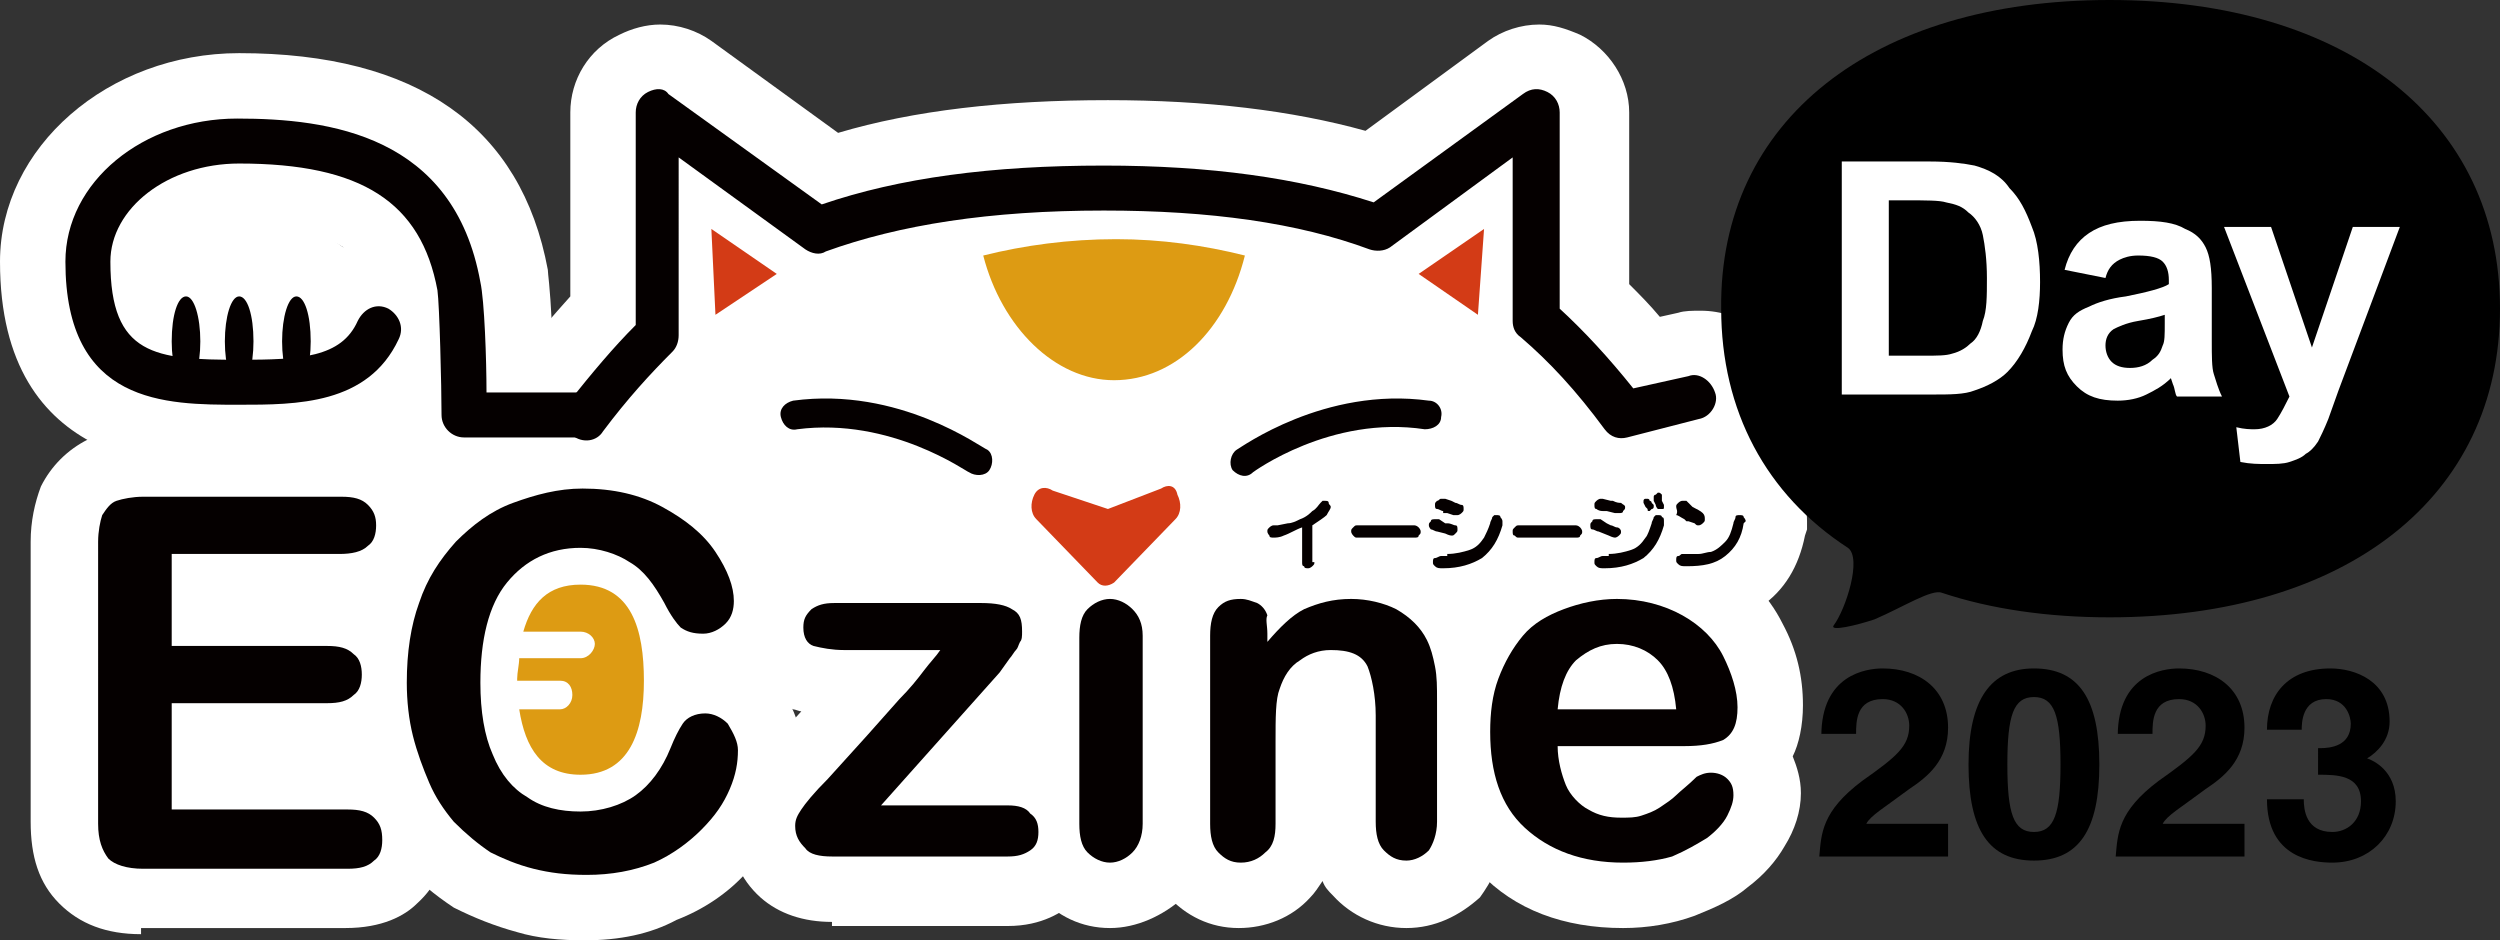
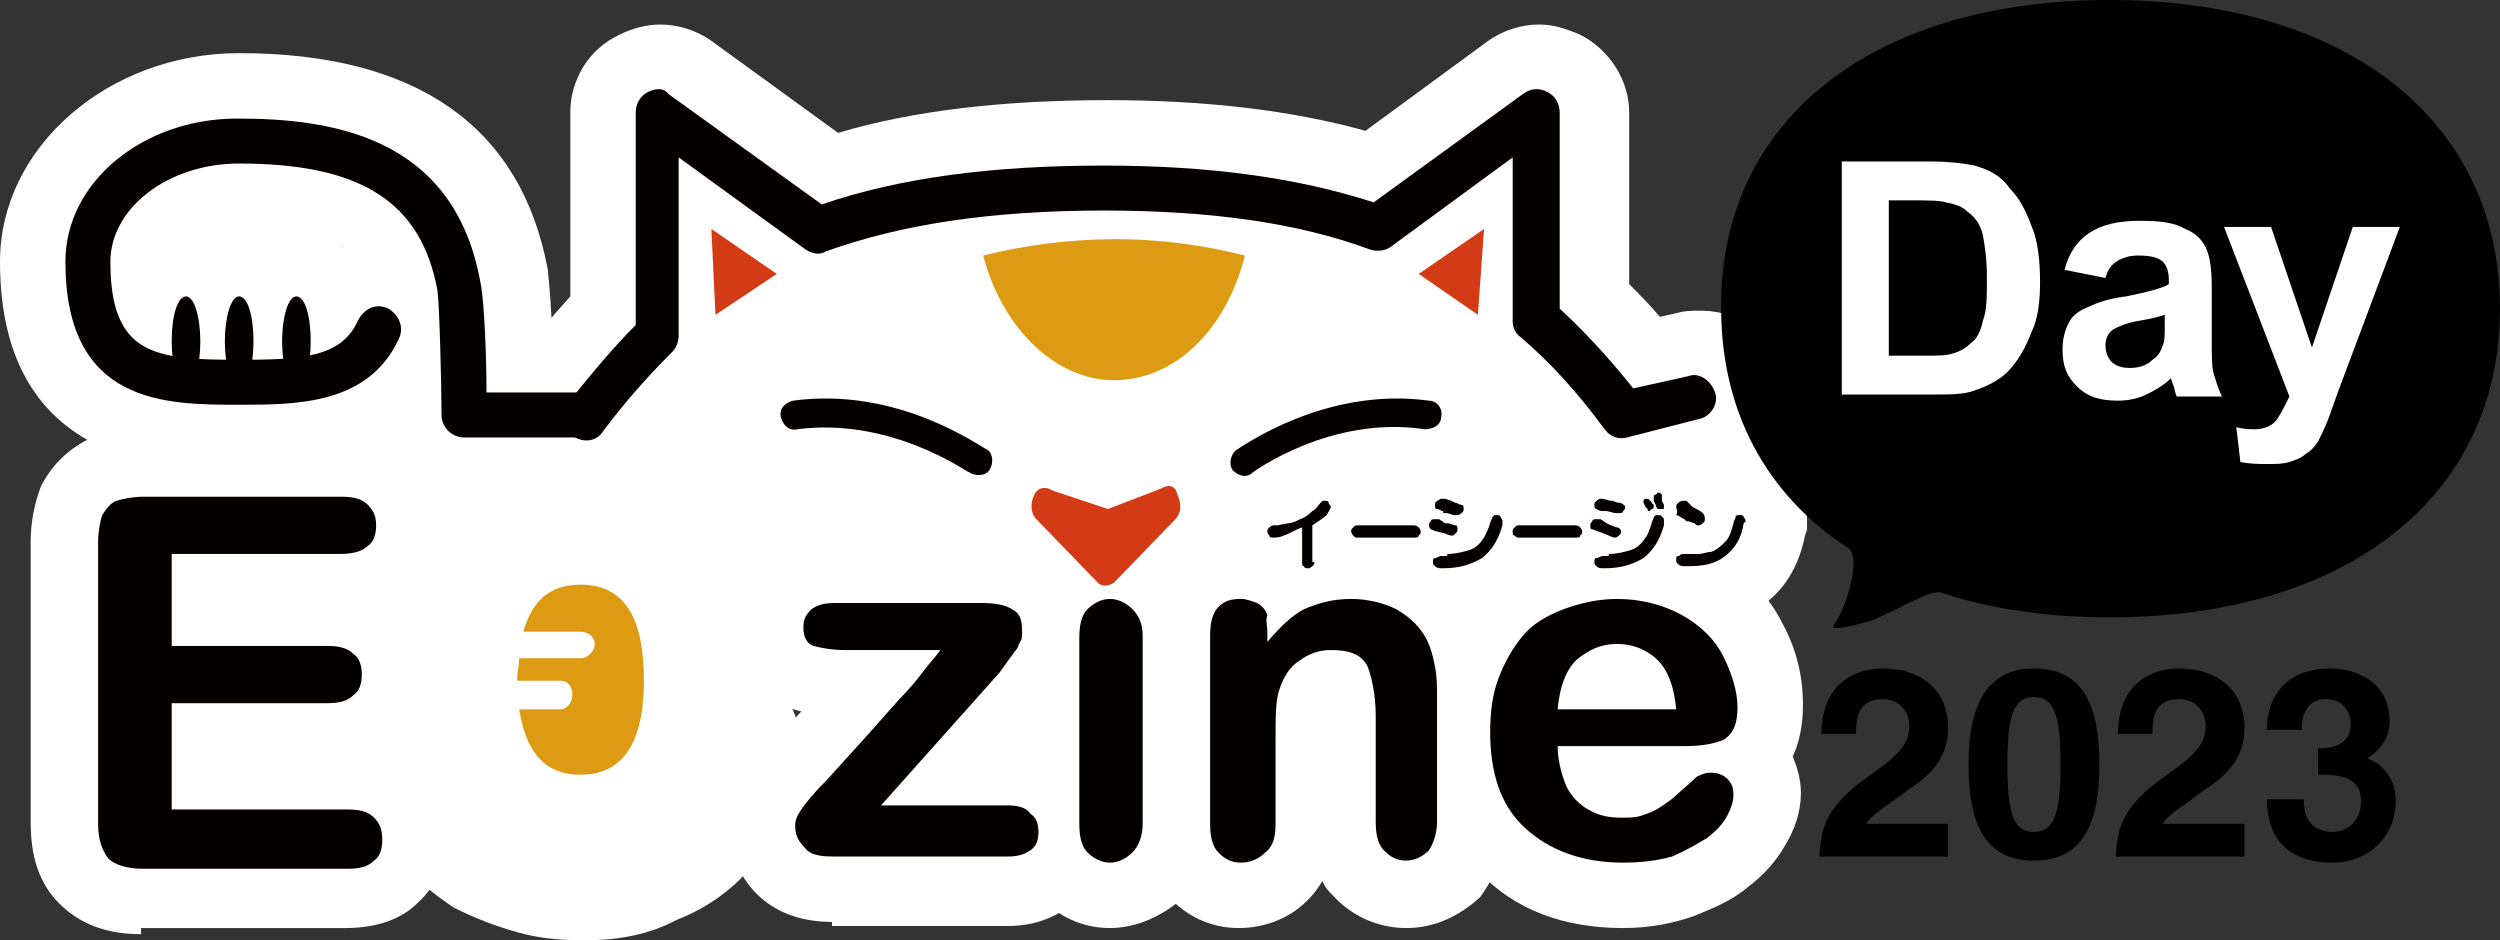
<svg xmlns="http://www.w3.org/2000/svg" version="1.1" id="レイヤー_1" x="0px" y="0px" width="122.3px" height="46px" viewBox="0 0 122.3 46" style="enable-background:new 0 0 122.3 46;" xml:space="preserve">
  <rect x="0" y="0" width="122.3" height="46" fill="#333333" stroke="none" />
  <style type="text/css">
	.st0{fill:#FFFFFF;}
	.st1{fill-rule:evenodd;clip-rule:evenodd;fill:#FFFFFF;}
	.st2{fill:#D33B16;}
	.st3{fill-rule:evenodd;clip-rule:evenodd;fill:#050000;}
	.st4{fill:#DD9B13;}
	.st5{fill:#050000;}
</style>
  <g>
    <path class="st0" d="M54.1,31.8c-1,0-2-0.4-2.7-1.2l-3-3.1c-1.3-1.3-1.5-3.4-0.6-5c0.7-1.2,1.9-1.9,3.2-1.9c0.6,0,1.1,0.1,1.7,0.4   l1.4,0.5l1.3-0.5c0.5-0.3,1.1-0.4,1.8-0.4c1.4,0,2.6,0.8,3.3,2c0.9,1.6,0.6,3.7-0.7,5l-3,3.1C56.1,31.4,55.1,31.8,54.1,31.8z" />
-     <path class="st0" d="M56.8,23.9l-2.6,1L51.5,24c-0.3-0.2-0.7-0.2-0.9,0.2c-0.2,0.4-0.2,0.9,0.1,1.2l3,3.1c0.2,0.2,0.5,0.2,0.8,0   l3-3.1c0.3-0.3,0.3-0.8,0.1-1.2C57.5,23.7,57.1,23.7,56.8,23.9z" />
+     <path class="st0" d="M56.8,23.9l-2.6,1L51.5,24c-0.3-0.2-0.7-0.2-0.9,0.2l3,3.1c0.2,0.2,0.5,0.2,0.8,0   l3-3.1c0.3-0.3,0.3-0.8,0.1-1.2C57.5,23.7,57.1,23.7,56.8,23.9z" />
    <g>
      <path class="st0" d="M64,31c-0.8,0-1.6-0.3-2.2-0.8c-0.3-0.3-0.6-0.6-0.8-1c-0.3-0.1-0.6-0.3-0.9-0.6c-0.8-0.7-1.2-1.6-1.2-2.6    c0-0.9,0.3-1.7,0.9-2.3c0.5-0.5,1-0.8,1.6-1l0.4-0.1l0.3-0.1l0.1-0.1c0,0,0,0,0,0l0.2-0.2c0.3-0.3,0.7-0.6,1.1-0.8    c0.4-0.2,0.9-0.3,1.4-0.3c0.9,0,1.8,0.4,2.5,1c0.6,0.7,1,1.5,1,2.4c0,0.6-0.2,1.5-0.9,2.3v0.6c0,1-0.4,2-1.2,2.6    C65.7,30.7,64.9,31,64,31z" />
      <path class="st1" d="M64.3,27.5c0,0.1,0,0.1-0.1,0.2c0,0-0.1,0.1-0.2,0.1s-0.2,0-0.2-0.1c-0.1,0-0.1-0.1-0.1-0.2v-1.7    c-0.3,0.1-0.6,0.3-0.9,0.4c-0.2,0.1-0.4,0.1-0.5,0.1c-0.1,0-0.2,0-0.2-0.1c0,0-0.1-0.1-0.1-0.2c0-0.1,0-0.1,0.1-0.2    c0,0,0.1-0.1,0.2-0.1l0.1,0l0.1,0l0.5-0.1c0.2,0,0.4-0.1,0.6-0.2c0.3-0.1,0.5-0.3,0.6-0.4c0.2-0.1,0.3-0.3,0.4-0.4l0,0l0,0    c0,0,0.1-0.1,0.1-0.1c0,0,0.1,0,0.1,0c0.1,0,0.2,0,0.2,0.1c0,0.1,0.1,0.1,0.1,0.2c0,0.1-0.1,0.2-0.2,0.4c-0.1,0.1-0.4,0.3-0.7,0.5    V27.5z" />
      <path class="st0" d="M66.4,29.5c-1,0-1.9-0.4-2.5-1.1c-0.6-0.6-0.9-1.5-0.9-2.3c0-0.9,0.3-1.7,0.9-2.4c0.6-0.7,1.6-1.1,2.5-1.1    h2.8c1,0,1.9,0.4,2.5,1.1c0.6,0.6,0.9,1.5,0.9,2.3c0,0.9-0.3,1.7-0.9,2.3c-0.6,0.7-1.6,1.1-2.5,1.1H66.4z" />
      <path class="st1" d="M66.4,26.3c-0.1,0-0.1,0-0.2-0.1c0,0-0.1-0.1-0.1-0.2c0-0.1,0-0.1,0.1-0.2c0.1-0.1,0.1-0.1,0.2-0.1h2.8    c0,0,0.1,0,0.2,0.1c0,0,0.1,0.1,0.1,0.2c0,0.1,0,0.1-0.1,0.2c0,0.1-0.1,0.1-0.2,0.1H66.4z" />
      <path class="st0" d="M70.6,30.9c-0.7,0-1.3-0.1-1.9-0.4c-1.2-0.6-1.9-1.8-1.9-3.1c0-0.2,0-0.4,0.1-0.6c-0.1-0.3-0.2-0.7-0.2-1    c0-0.5,0.1-0.9,0.3-1.4c0.1-0.8,0.4-1.6,1.1-2.2c0.6-0.6,1.5-1,2.4-1c0.4,0,0.7,0.1,1,0.1l0.4,0.1l0.3,0.1l0,0    c0.3,0.1,0.6,0.2,0.8,0.3l0.2,0.1h0c0.9,0,1.8,0.3,2.4,1c0.7,0.7,1.1,1.6,1.1,2.5c0,0.1,0,0.3,0,0.4l0,0.2c0,0.1,0,0.3-0.1,0.4    c-0.5,1.8-1.5,2.9-2.3,3.4C73.3,30.5,72.1,30.9,70.6,30.9z" />
      <path class="st1" d="M71,24.5L71,24.5l0.2,0.1c0.1,0,0.2,0.1,0.3,0.1c0.1,0,0.1,0.1,0.1,0.2c0,0.1,0,0.1-0.1,0.2    c0,0-0.1,0.1-0.2,0.1c0,0-0.1,0-0.2,0l-0.3-0.1l-0.2,0L70.6,25c-0.1,0-0.2-0.1-0.3-0.1c-0.1,0-0.1-0.1-0.1-0.2    c0-0.1,0-0.1,0.1-0.2c0.1,0,0.1-0.1,0.2-0.1c0,0,0.1,0,0.2,0L71,24.5z M70.8,27.1c0.4,0,0.8-0.1,1.1-0.2c0.3-0.1,0.5-0.3,0.7-0.6    c0.1-0.2,0.2-0.4,0.3-0.7c0-0.1,0.1-0.2,0.1-0.3c0,0,0.1-0.1,0.1-0.1c0,0,0.1,0,0.1,0c0.1,0,0.2,0,0.2,0.1c0,0,0.1,0.1,0.1,0.2    l0,0.2c-0.2,0.7-0.5,1.2-1,1.6c-0.5,0.3-1.1,0.5-1.9,0.5c-0.2,0-0.3,0-0.4-0.1c-0.1-0.1-0.1-0.1-0.1-0.2c0-0.1,0-0.2,0.1-0.2    c0.1,0,0.2-0.1,0.3-0.1H70.8z M70.7,25.6L70.7,25.6l0.1,0c0.2,0,0.3,0.1,0.4,0.1c0.1,0,0.1,0.1,0.1,0.2c0,0.1,0,0.1-0.1,0.2    c-0.1,0.1-0.1,0.1-0.2,0.1c0,0-0.1,0-0.3-0.1L70.3,26c-0.1,0-0.2-0.1-0.3-0.1c0,0-0.1-0.1-0.1-0.2c0-0.1,0-0.1,0.1-0.2    c0-0.1,0.1-0.1,0.2-0.1c0,0,0.1,0,0.2,0L70.7,25.6z" />
      <path class="st0" d="M74.3,29.5c-1,0-1.9-0.4-2.5-1.1c-0.6-0.6-0.9-1.5-0.9-2.3c0-0.9,0.3-1.7,0.9-2.3c0.7-0.7,1.6-1.1,2.5-1.1    h2.8c1,0,1.9,0.4,2.5,1.1c0.6,0.6,0.9,1.5,0.9,2.3c0,0.9-0.3,1.7-0.9,2.3c-0.6,0.7-1.5,1.1-2.5,1.1H74.3z" />
      <path class="st1" d="M74.3,26.3c-0.1,0-0.1,0-0.2-0.1c-0.1,0-0.1-0.1-0.1-0.2c0-0.1,0-0.1,0.1-0.2c0.1-0.1,0.1-0.1,0.2-0.1h2.8    c0,0,0.1,0,0.2,0.1c0,0,0.1,0.1,0.1,0.2c0,0.1,0,0.1-0.1,0.2c0,0.1-0.1,0.1-0.2,0.1H74.3z" />
      <path class="st0" d="M78.5,30.9c-0.7,0-1.3-0.1-1.9-0.4c-1.2-0.6-1.8-1.8-1.8-3.1c0-0.2,0-0.4,0.1-0.6c-0.1-0.3-0.2-0.7-0.2-1    c0-0.4,0.1-0.9,0.2-1.3c0.1-0.9,0.5-1.7,1.1-2.3c0.6-0.6,1.5-0.9,2.4-0.9c0.3,0,0.6,0.1,0.8,0.1l0.1,0c0.2-0.1,0.5-0.2,0.7-0.2    c0.3-0.1,0.7-0.2,1.1-0.2c1,0,1.9,0.4,2.5,1.1c0.2,0.2,0.4,0.5,0.6,0.8l0.1,0.1c0.1,0.1,0.1,0.3,0.2,0.4c0.1,0.4,0.2,0.8,0.2,1.2    c0,0.2,0,0.4,0,0.5l0,0.2c0,0.1,0,0.3,0,0.4l0,0.2c0,0.1,0,0.3-0.1,0.4c-0.5,1.8-1.5,2.9-2.3,3.4C81.2,30.5,79.9,30.9,78.5,30.9z" />
      <path class="st1" d="M81.3,24.5l0.1,0.2c0,0,0,0.1,0,0.1c0,0.1,0,0.1-0.1,0.1c0,0-0.1,0-0.1,0c0,0-0.1,0-0.1,0    c0,0-0.1-0.1-0.1-0.2l-0.1-0.2c0-0.1,0-0.1,0-0.2c0,0,0-0.1,0.1-0.1c0,0,0.1-0.1,0.1-0.1c0.1,0,0.1,0,0.2,0.1    C81.3,24.3,81.3,24.4,81.3,24.5z M80.8,24.6l0.1,0.1c0,0.1,0,0.1,0,0.1c0,0,0,0.1-0.1,0.1c0,0-0.1,0.1-0.1,0.1    c-0.1,0-0.1,0-0.1-0.1c0,0-0.1-0.1-0.1-0.1l-0.1-0.2c0,0,0-0.1,0-0.1c0,0,0-0.1,0.1-0.1c0,0,0.1,0,0.1,0s0.1,0,0.1,0.1    C80.7,24.5,80.8,24.5,80.8,24.6z M78.8,24.5L78.8,24.5l0.1,0c0.2,0.1,0.3,0.1,0.4,0.1c0.1,0.1,0.2,0.1,0.2,0.2    c0,0.1,0,0.1-0.1,0.2c0,0.1-0.1,0.1-0.2,0.1c0,0-0.1,0-0.2,0l-0.4-0.1l-0.1,0l-0.1,0c-0.2,0-0.3-0.1-0.3-0.1    c-0.1,0-0.1-0.1-0.1-0.2c0-0.1,0-0.1,0.1-0.2c0,0,0.1-0.1,0.2-0.1l0.1,0L78.8,24.5z M78.7,27.1c0.4,0,0.8-0.1,1.1-0.2    c0.3-0.1,0.5-0.3,0.7-0.6c0.1-0.1,0.2-0.4,0.3-0.7c0-0.1,0.1-0.2,0.1-0.3c0,0,0.1-0.1,0.1-0.1c0,0,0.1,0,0.1,0    c0.1,0,0.2,0,0.2,0.1c0.1,0,0.1,0.1,0.1,0.2l0,0.2c-0.2,0.7-0.5,1.2-1,1.6c-0.5,0.3-1.1,0.5-1.9,0.5c-0.2,0-0.3,0-0.4-0.1    c-0.1-0.1-0.1-0.1-0.1-0.2c0-0.1,0-0.2,0.1-0.2c0.1,0,0.2-0.1,0.3-0.1H78.7z M78.6,25.6L78.6,25.6l0.2,0.1c0.1,0,0.2,0.1,0.3,0.1    c0.1,0,0.2,0.1,0.2,0.2c0,0.1,0,0.1-0.1,0.2c0,0-0.1,0.1-0.2,0.1c0,0-0.1,0-0.3-0.1L78.2,26c-0.1,0-0.2-0.1-0.3-0.1    c-0.1,0-0.1-0.1-0.1-0.2c0-0.1,0-0.1,0.1-0.2c0-0.1,0.1-0.1,0.2-0.1c0,0,0.1,0,0.2,0L78.6,25.6z" />
      <path class="st0" d="M82.5,31c-0.7,0-1.4-0.2-1.9-0.5c-1.1-0.6-1.7-1.7-1.7-3c0-0.5,0.1-0.9,0.2-1.3c-0.2-0.4-0.3-0.8-0.3-1.3    c0-1,0.4-1.9,1.1-2.6c0.7-0.6,1.5-0.9,2.3-0.9c0.4,0,0.8,0.1,1.2,0.2c0.1,0,0.4,0.1,0.7,0.3l0.3,0.2c0.2,0,0.4-0.1,0.6-0.1    c0.9,0,1.7,0.3,2.3,0.9c0.7,0.6,1.1,1.6,1.1,2.6c0,0.1,0,0.3,0,0.4l-0.1,0.3c-0.3,1.5-1,2.7-2.2,3.5C85.3,30.5,84,31,82.5,31z" />
      <path class="st1" d="M85.3,25.6c-0.1,0.7-0.4,1.2-0.9,1.6c-0.5,0.4-1.1,0.5-1.9,0.5c-0.2,0-0.3,0-0.4-0.1    c-0.1-0.1-0.1-0.1-0.1-0.2c0-0.1,0-0.2,0.1-0.2c0.1,0,0.1-0.1,0.2-0.1l0.1,0h0.2c0.2,0,0.3,0,0.5,0c0.2,0,0.4-0.1,0.6-0.1    c0.3-0.1,0.5-0.3,0.7-0.5c0.2-0.2,0.3-0.5,0.4-0.9c0-0.1,0.1-0.2,0.1-0.3c0-0.1,0.1-0.1,0.2-0.1c0.1,0,0.2,0,0.2,0.1    c0,0,0.1,0.1,0.1,0.2L85.3,25.6z M82.8,24.8c0.2,0.1,0.4,0.2,0.5,0.3c0.1,0.1,0.1,0.2,0.1,0.3c0,0.1,0,0.1-0.1,0.2    c0,0-0.1,0.1-0.2,0.1s-0.1,0-0.2-0.1l-0.3-0.1l-0.1,0l-0.1-0.1c-0.2-0.1-0.3-0.2-0.4-0.2C82.1,25,82,24.9,82,24.8    c0-0.1,0-0.1,0.1-0.2c0,0,0.1-0.1,0.2-0.1c0.1,0,0.1,0,0.2,0C82.6,24.6,82.7,24.7,82.8,24.8z" />
    </g>
    <g>
      <g>
        <path class="st0" d="M6.9,45.7c-1.7,0-3-0.5-4-1.5c-1-1-1.4-2.3-1.4-4V26.5c0-1,0.2-1.9,0.5-2.7c0.5-1,1.3-1.8,2.3-2.3     c0.8-0.3,1.6-0.5,2.6-0.5h9.7c1.4,0,2.6,0.4,3.5,1.2c0.9,0.9,1.5,2.1,1.5,3.4s-0.5,2.5-1.5,3.4c-0.2,0.2-0.4,0.4-0.7,0.5     c0.9,0.9,1.4,2,1.4,3.3c0,1.3-0.5,2.5-1.4,3.3c-0.1,0.2-0.3,0.3-0.5,0.4c0.6,0.3,1.1,0.6,1.5,0.9c1,0.9,1.5,2.1,1.5,3.4     c0,1.3-0.5,2.5-1.5,3.4c-0.6,0.6-1.7,1.2-3.5,1.2H6.9z" />
        <path class="st1" d="M16.6,27.1H8.4v4.5H16c0.6,0,1,0.1,1.3,0.4c0.3,0.2,0.4,0.6,0.4,1c0,0.4-0.1,0.8-0.4,1     c-0.3,0.3-0.7,0.4-1.3,0.4H8.4v5.2h8.6c0.6,0,1,0.1,1.3,0.4c0.3,0.3,0.4,0.6,0.4,1.1c0,0.4-0.1,0.8-0.4,1     c-0.3,0.3-0.7,0.4-1.3,0.4h-10c-0.8,0-1.4-0.2-1.7-0.5c-0.3-0.4-0.5-0.9-0.5-1.7V26.5c0-0.5,0.1-1,0.2-1.3     c0.2-0.3,0.4-0.6,0.7-0.7s0.8-0.2,1.3-0.2h9.7c0.6,0,1,0.1,1.3,0.4c0.3,0.3,0.4,0.6,0.4,1s-0.1,0.8-0.4,1     C17.7,27,17.2,27.1,16.6,27.1z" />
        <path class="st1" d="M28.5,30.1c-0.6,0-0.9,0.2-1.1,0.5c-0.4,0.6-0.7,1.6-0.7,2.9c0,1.2,0.2,1.9,0.4,2.3c0.1,0.3,0.3,0.5,0.5,0.6     c0.1,0,0.3,0.2,0.8,0.2c0.4,0,0.6-0.1,0.8-0.2c0.2-0.1,0.4-0.4,0.5-0.8c0.2-0.7,0.6-1.4,1-2c0.2-0.2,0.3-0.4,0.5-0.5l-0.1,0     c-0.5-0.5-0.9-1.1-1.4-2c-0.3-0.6-0.6-0.8-0.7-0.9C29,30.1,28.8,30.1,28.5,30.1z M28.6,46c-1.2,0-2.3-0.1-3.3-0.4     c-1.1-0.3-2.1-0.7-3.1-1.2c-0.9-0.6-1.8-1.3-2.5-2.2c-0.7-0.8-1.2-1.7-1.7-2.6c-0.4-0.9-0.8-1.9-1-3c-0.2-1-0.3-2.1-0.3-3.2     c0-1.8,0.3-3.5,0.8-5c0.6-1.6,1.4-3,2.5-4.1c1.1-1.1,2.4-2,3.9-2.6c1.4-0.6,3-0.9,4.6-0.9c2,0,3.8,0.4,5.4,1.2     c1.6,0.8,2.9,1.9,3.8,3.2c1,1.4,1.5,2.9,1.5,4.3c0,1.2-0.5,2.4-1.3,3.3c-0.1,0.1-0.2,0.2-0.3,0.3l0.2,0.2     c0.9,0.9,1.4,2.1,1.4,3.4c0,1-0.2,2.1-0.7,3.1c-0.4,1-1.1,2-2,2.9c-0.9,1-2.1,1.8-3.4,2.3C31.8,45.7,30.3,46,28.6,46z" />
        <path class="st1" d="M36.1,36.7c0,0.6-0.1,1.2-0.4,1.9c-0.3,0.7-0.7,1.3-1.4,2c-0.6,0.6-1.4,1.2-2.3,1.6c-1,0.4-2.1,0.6-3.3,0.6     c-1,0-1.8-0.1-2.6-0.3c-0.8-0.2-1.5-0.5-2.1-0.8c-0.6-0.4-1.2-0.9-1.8-1.5c-0.5-0.6-0.9-1.2-1.2-1.9c-0.3-0.7-0.6-1.5-0.8-2.3     s-0.3-1.7-0.3-2.6c0-1.5,0.2-2.8,0.6-3.9c0.4-1.2,1-2.1,1.8-3c0.8-0.8,1.7-1.5,2.8-1.9c1.1-0.4,2.2-0.7,3.4-0.7     c1.5,0,2.8,0.3,3.9,0.9c1.1,0.6,2,1.3,2.6,2.2c0.6,0.9,0.9,1.7,0.9,2.4c0,0.4-0.1,0.8-0.4,1.1c-0.3,0.3-0.7,0.5-1.1,0.5     c-0.5,0-0.8-0.1-1.1-0.3c-0.2-0.2-0.5-0.6-0.8-1.2c-0.5-0.9-1-1.6-1.7-2c-0.6-0.4-1.5-0.7-2.4-0.7c-1.5,0-2.7,0.6-3.6,1.7     c-0.9,1.1-1.3,2.8-1.3,4.9c0,1.4,0.2,2.6,0.6,3.5c0.4,1,1,1.7,1.7,2.1c0.7,0.5,1.6,0.7,2.6,0.7c1,0,2-0.3,2.7-0.8     c0.7-0.5,1.3-1.3,1.7-2.3c0.2-0.5,0.4-0.9,0.6-1.2c0.2-0.3,0.6-0.5,1.1-0.5c0.4,0,0.8,0.2,1.1,0.5C35.9,35.9,36.1,36.3,36.1,36.7     z" />
        <path class="st0" d="M40.7,45.1c-1.4,0-2.6-0.4-3.5-1.2c-1-0.9-1.5-2.1-1.5-3.5c0-1,0.3-1.9,1-2.8c0.2-0.2,0.5-0.6,1.5-1.7l1-1.1     c-0.1,0-0.3-0.1-0.4-0.1c-1.6-0.6-2.6-2.1-2.6-3.9c0-1.3,0.5-2.5,1.5-3.3c0.6-0.5,1.6-1.1,3.1-1.1H48c1.2,0,2.2,0.2,3.1,0.7     c1.4,0.8,2.2,2.2,2.2,3.9c0,0.6-0.1,1.1-0.3,1.7c-0.2,0.4-0.4,0.8-0.6,1.2c-0.1,0.2-0.3,0.4-0.5,0.6l-0.6,0.7l-1.1,1.2     c1.2,0.2,2,0.7,2.4,1.1c0.9,0.8,1.4,2,1.4,3.3c0,1.3-0.5,2.4-1.4,3.3c-0.6,0.5-1.6,1.2-3.3,1.2H40.7z" />
        <path class="st1" d="M48.9,32.9l-5.8,6.5h6.2c0.5,0,0.9,0.1,1.1,0.4c0.3,0.2,0.4,0.5,0.4,0.9c0,0.4-0.1,0.7-0.4,0.9     c-0.3,0.2-0.6,0.3-1.1,0.3h-8.6c-0.6,0-1.1-0.1-1.3-0.4c-0.3-0.3-0.5-0.6-0.5-1.1c0-0.3,0.1-0.5,0.3-0.8c0.2-0.3,0.6-0.8,1.3-1.5     l1.9-2.1l1.6-1.8c0.5-0.5,0.9-1,1.2-1.4c0.3-0.4,0.6-0.7,0.8-1h-4.7c-0.6,0-1.1-0.1-1.5-0.2c-0.3-0.1-0.5-0.4-0.5-0.9     c0-0.4,0.1-0.6,0.4-0.9c0.3-0.2,0.6-0.3,1.1-0.3H48c0.7,0,1.2,0.1,1.5,0.3c0.4,0.2,0.5,0.5,0.5,1.1c0,0.2,0,0.4-0.1,0.5     c-0.1,0.2-0.1,0.3-0.2,0.4c-0.1,0.1-0.2,0.3-0.3,0.4L48.9,32.9z" />
        <path class="st0" d="M54.3,45.4c-1.4,0-2.6-0.6-3.5-1.6c-0.6-0.7-1.2-1.8-1.2-3.5v-9.1c0-1.8,0.7-2.9,1.3-3.6     c0.9-1,2.1-1.5,3.5-1.5c1.3,0,2.6,0.5,3.5,1.5c0.6,0.6,1.3,1.8,1.3,3.5v9.2c0,1.8-0.7,3-1.3,3.6C56.9,44.8,55.6,45.4,54.3,45.4z" />
        <path class="st1" d="M55.9,31.1v9.2c0,0.6-0.2,1.1-0.5,1.4c-0.3,0.3-0.7,0.5-1.1,0.5s-0.8-0.2-1.1-0.5c-0.3-0.3-0.4-0.8-0.4-1.4     v-9.1c0-0.6,0.1-1.1,0.4-1.4c0.3-0.3,0.7-0.5,1.1-0.5s0.8,0.2,1.1,0.5C55.7,30.1,55.9,30.5,55.9,31.1z" />
        <path class="st0" d="M68.8,45.4c-1.4,0-2.7-0.6-3.6-1.6c-0.2-0.2-0.4-0.4-0.5-0.7c-0.2,0.3-0.4,0.6-0.6,0.8     c-0.9,1-2.2,1.5-3.5,1.5c-1.4,0-2.6-0.6-3.5-1.6c-0.6-0.6-1.2-1.8-1.2-3.5v-9.2c0-1.4,0.4-2.6,1.2-3.5c0.9-1,2.1-1.5,3.5-1.5     c0.8,0,1.6,0.2,2.4,0.6l0,0c1-0.4,2.1-0.6,3.2-0.6c1.4,0,2.7,0.3,3.8,0.9c1.2,0.7,2.2,1.6,2.8,2.9c0.4,0.7,0.6,1.5,0.7,2.3     c0.1,0.6,0.1,1.3,0.1,2.2v5.9c0,1.8-0.7,2.9-1.2,3.6C71.4,44.8,70.2,45.4,68.8,45.4z" />
-         <path class="st1" d="M62,31v0.4c0.6-0.7,1.2-1.3,1.8-1.6c0.7-0.3,1.4-0.5,2.3-0.5c0.8,0,1.6,0.2,2.2,0.5c0.7,0.4,1.2,0.9,1.5,1.5     c0.2,0.4,0.3,0.8,0.4,1.3c0.1,0.5,0.1,1,0.1,1.7v5.9c0,0.6-0.2,1.1-0.4,1.4c-0.3,0.3-0.7,0.5-1.1,0.5c-0.5,0-0.8-0.2-1.1-0.5     c-0.3-0.3-0.4-0.8-0.4-1.4V35c0-1-0.2-1.9-0.4-2.4c-0.3-0.6-0.9-0.8-1.8-0.8c-0.6,0-1.1,0.2-1.5,0.5c-0.5,0.3-0.8,0.8-1,1.4     c-0.2,0.5-0.2,1.4-0.2,2.6v4c0,0.6-0.1,1.1-0.5,1.4c-0.3,0.3-0.7,0.5-1.2,0.5c-0.5,0-0.8-0.2-1.1-0.5c-0.3-0.3-0.4-0.8-0.4-1.4     v-9.2c0-0.6,0.1-1.1,0.4-1.4c0.3-0.3,0.6-0.4,1.1-0.4c0.3,0,0.5,0.1,0.8,0.2c0.2,0.1,0.4,0.3,0.5,0.6C61.9,30.3,62,30.6,62,31z" />
        <path class="st0" d="M79.4,45.4c-2.9,0-5.3-0.9-7-2.7c-1.7-1.8-2.6-4.1-2.6-7c0-1.3,0.2-2.5,0.6-3.7c0.4-1.2,1.1-2.3,1.9-3.2     c0.9-0.9,1.9-1.6,3.1-2.1c1.2-0.4,2.4-0.7,3.8-0.7c1.8,0,3.4,0.4,4.8,1.2c1.4,0.8,2.5,1.9,3.2,3.3c0.7,1.3,1,2.6,1,4     c0,1-0.2,1.9-0.5,2.5c0.2,0.5,0.4,1.1,0.4,1.8c0,0.9-0.3,1.8-0.8,2.6c-0.4,0.7-1,1.4-1.8,2c-0.7,0.6-1.6,1-2.6,1.4     C81.8,45.2,80.6,45.4,79.4,45.4z" />
        <path class="st1" d="M76.2,34.7h5.8c-0.1-1.1-0.4-1.9-0.9-2.4c-0.5-0.5-1.2-0.8-2-0.8c-0.8,0-1.4,0.3-2,0.8     C76.6,32.8,76.3,33.6,76.2,34.7z M82.4,36.5h-6.2c0,0.7,0.2,1.4,0.4,1.9s0.7,1,1.1,1.2c0.5,0.3,1,0.4,1.6,0.4c0.4,0,0.7,0,1-0.1     c0.3-0.1,0.6-0.2,0.9-0.4c0.3-0.2,0.6-0.4,0.8-0.6c0.2-0.2,0.6-0.5,1-0.9c0.2-0.1,0.4-0.2,0.7-0.2c0.3,0,0.6,0.1,0.8,0.3     c0.2,0.2,0.3,0.4,0.3,0.8c0,0.3-0.1,0.6-0.3,1c-0.2,0.4-0.6,0.8-1,1.1c-0.5,0.3-1,0.6-1.7,0.9c-0.7,0.2-1.5,0.3-2.4,0.3     c-2,0-3.6-0.6-4.8-1.7s-1.7-2.7-1.7-4.7c0-0.9,0.1-1.8,0.4-2.6c0.3-0.8,0.7-1.5,1.2-2.1c0.5-0.6,1.2-1,2-1.3     c0.8-0.3,1.7-0.5,2.6-0.5c1.2,0,2.3,0.3,3.2,0.8c0.9,0.5,1.6,1.2,2,2c0.4,0.8,0.7,1.7,0.7,2.5c0,0.8-0.2,1.3-0.7,1.6     C83.8,36.4,83.2,36.5,82.4,36.5z" />
        <path class="st0" d="M28.4,41.1c-3.4,0-5.7-2.3-6.2-6c0-0.3,0-0.6,0-0.9c-0.1-0.3-0.1-0.6-0.1-0.9c0-0.5,0-1,0.1-1.4     c0-0.3,0.1-0.6,0.2-0.9c0-0.3,0-0.7,0.1-1c0.8-2.9,3-4.6,5.9-4.6c1.9,0,6.3,0.8,6.3,7.8C34.7,39,31.4,41.1,28.4,41.1z" />
        <path class="st0" d="M28.4,28.6c-1.6,0-2.4,0.9-2.8,2.3h2.8c0.4,0,0.7,0.3,0.7,0.6s-0.3,0.7-0.7,0.7h-3c0,0.3-0.1,0.7-0.1,1v0.1     h2.1c0.4,0,0.6,0.3,0.6,0.7s-0.3,0.7-0.6,0.7h-2c0.3,1.9,1.1,3.2,3,3.2c2.4,0,3.1-2.1,3.1-4.6S30.9,28.6,28.4,28.6z" />
      </g>
      <g>
        <g>
          <path class="st0" d="M47.8,26.5c-0.9,0-1.7-0.3-2.4-0.8c0,0-2.3-1.6-5.1-1.6c-0.3,0-0.6,0-0.9,0.1c-0.1,0-0.4,0-0.5,0      c-2,0-3.6-1.5-3.9-3.4c-0.1-1,0.1-2.1,0.8-2.9c0.6-0.8,1.6-1.4,2.6-1.5c0.7-0.1,1.3-0.1,2-0.1c5.4,0,9.3,2.9,9.8,3.2      c1.7,1.3,2.1,3.8,0.8,5.5C50.2,25.9,49,26.5,47.8,26.5L47.8,26.5z" />
          <path class="st0" d="M38.8,19.6c-0.4,0.1-0.7,0.4-0.6,0.8c0.1,0.4,0.4,0.7,0.8,0.6c4.6-0.6,8.3,2.1,8.4,2.1      c0.3,0.2,0.8,0.2,1-0.1c0.2-0.3,0.2-0.8-0.1-1C48,21.9,44,18.9,38.8,19.6z" />
        </g>
        <g>
          <path class="st0" d="M61,26.5c-1.2,0-2.4-0.6-3.1-1.6c-1.3-1.7-0.9-4.2,0.8-5.5c0.4-0.3,4.4-3.2,9.8-3.2c0.7,0,1.4,0,2,0.1      c1,0.1,2,0.7,2.6,1.5c0.6,0.8,0.9,1.9,0.8,2.9c-0.3,2-1.9,3.4-3.9,3.4c-0.1,0-0.4,0-0.5,0c-0.3,0-0.6-0.1-0.9-0.1      c-2.8,0-5.1,1.6-5.1,1.6C62.7,26.2,61.8,26.5,61,26.5z" />
          <path class="st0" d="M60.5,22c-0.3,0.2-0.4,0.7-0.2,1c0.3,0.3,0.7,0.4,1,0.1c0,0,3.8-2.8,8.4-2.1c0.4,0,0.8-0.2,0.8-0.6      c0.1-0.4-0.2-0.8-0.6-0.8C64.8,18.9,60.7,21.9,60.5,22z" />
        </g>
        <path class="st1" d="M8.8,14.1c0.6,0.2,2.2,0.2,2.9,0.2c0.7,0,2.4,0,3-0.2c0.4-0.9,1.2-1.6,2.1-2c-0.9-0.6-2.5-0.9-5.1-0.9     c-1.9,0-3.1,1-3.1,1.6C8.6,13.6,8.7,14,8.8,14.1z M22.8,24.6c-1.9,0-3.4-1.2-4-2.8c-2.4,1.2-5.1,1.2-7,1.2C8.5,23,0,23,0,12.8     C0,7.2,5.3,2.6,11.7,2.6c8.7,0,13.8,3.6,15.1,10.6c0,0.2,0.1,0.7,0.2,2.7h1.7c2.4,0,4.3,1.9,4.3,4.3c0,2.4-1.9,4.3-4.3,4.3H22.8z     " />
        <path class="st0" d="M3.2,12.8c0,7,4.9,7,8.5,7c2.8,0,6.3,0,7.8-3.2c0.3-0.6,0-1.2-0.5-1.5c-0.6-0.3-1.2,0-1.5,0.6     c-0.8,1.8-2.8,1.9-5.8,1.9c-4.1,0-6.3-0.2-6.3-4.8c0-2.6,2.8-4.8,6.3-4.8c6,0,8.9,1.9,9.7,6.2c0.1,0.7,0.2,4.7,0.2,6.1     c0,0.6,0.5,1.1,1.1,1.1h5.9c0.6,0,1.1-0.5,1.1-1.1c0-0.6-0.5-1.1-1.1-1.1h-4.8c0-1.6-0.1-4.5-0.3-5.4c-1.3-7.2-7.4-8-11.9-8     C7,5.8,3.2,8.9,3.2,12.8z" />
        <g>
          <path class="st0" d="M11.8,22.1c-0.7,0-3.9-0.3-3.9-5.4c0-5.2,3.2-5.4,3.9-5.4c0.6,0,3.9,0.3,3.9,5.4      C15.6,21.9,12.4,22.1,11.8,22.1z" />
          <path class="st0" d="M12.4,16.7c0,1.2-0.3,2.2-0.7,2.2s-0.7-1-0.7-2.2c0-1.2,0.3-2.2,0.7-2.2S12.4,15.4,12.4,16.7z" />
          <path class="st0" d="M9.1,22.1c-0.6,0-3.9-0.3-3.9-5.4c0-5.2,3.2-5.4,3.9-5.4s3.9,0.3,3.9,5.4C13,21.9,9.7,22.1,9.1,22.1z" />
          <path class="st0" d="M8.4,16.7c0,1.2,0.3,2.2,0.7,2.2s0.7-1,0.7-2.2c0-1.2-0.3-2.2-0.7-2.2S8.4,15.4,8.4,16.7z" />
          <path class="st0" d="M14.6,22.1c-0.7,0-3.9-0.3-3.9-5.4c0-5.2,3.2-5.4,3.9-5.4c0.6,0,3.9,0.3,3.9,5.4      C18.4,21.9,15.2,22.1,14.6,22.1z" />
-           <path class="st0" d="M15.2,16.7c0,1.2-0.3,2.2-0.7,2.2s-0.7-1-0.7-2.2c0-1.2,0.3-2.2,0.7-2.2S15.2,15.4,15.2,16.7z" />
        </g>
        <path class="st0" d="M28.7,24.6c-1,0-1.9-0.3-2.6-0.9c-1.1-0.8-1.7-2.1-1.7-3.4c0-1,0.3-1.9,0.9-2.7c0.9-1.2,1.8-2.2,2.6-3.1V5.5     c0-1.6,0.9-3.1,2.4-3.8c0.6-0.3,1.3-0.5,2-0.5c0.9,0,1.8,0.3,2.5,0.8l6.2,4.5c3.7-1.1,8.1-1.6,13.2-1.6c4.8,0,9,0.5,12.6,1.5     l6-4.4c0.7-0.5,1.6-0.8,2.5-0.8c0.7,0,1.3,0.2,2,0.5c1.4,0.7,2.4,2.2,2.4,3.8v8.4c0.5,0.5,1,1,1.5,1.6l0.9-0.2     c0.3-0.1,0.7-0.1,1.1-0.1c2,0,3.7,1.3,4.2,3.3c0.6,2.3-0.8,4.6-3.1,5.2l-3.5,0.9c-0.4,0.1-0.7,0.1-1.1,0.1     c-1.3,0-2.6-0.6-3.4-1.7c-1.3-1.7-2.5-2.9-3.7-4c-0.9-0.8-1.5-2-1.5-3.2v-1.7L70,14.6c-0.7,0.5-1.6,0.8-2.5,0.8     c-0.5,0-1-0.1-1.4-0.3c-3.2-1.1-7.1-1.7-12-1.7c-5.2,0-9.2,0.6-12.5,1.8c-0.5,0.2-1,0.3-1.5,0.3c-0.9,0-1.8-0.3-2.5-0.8l-1.1-0.8     v2.4c0,1.2-0.5,2.3-1.3,3.1c-1,1-2,2.1-3.1,3.5C31.3,24,30,24.6,28.7,24.6z" />
        <path class="st0" d="M31.7,4.5c-0.4,0.2-0.6,0.6-0.6,1v10.4c-1.1,1.1-2.1,2.3-3.3,3.8c-0.2,0.2-0.2,0.5-0.2,0.7     c0,0.3,0.1,0.6,0.4,0.9c0.5,0.4,1.2,0.3,1.5-0.2c1.2-1.6,2.3-2.8,3.4-3.9c0.2-0.2,0.3-0.5,0.3-0.8V7.7l6.2,4.5     c0.3,0.2,0.7,0.3,1,0.1c3.6-1.3,8-2,13.6-2c5.2,0,9.5,0.6,13,1.9c0.3,0.1,0.7,0.1,1-0.1l6-4.4v8c0,0.3,0.1,0.6,0.4,0.8     c1.4,1.2,2.7,2.6,4.1,4.5c0.3,0.4,0.7,0.5,1.1,0.4l3.5-0.9c0.6-0.1,1-0.8,0.8-1.3c-0.2-0.6-0.8-1-1.3-0.8L79.9,19     c-1.2-1.5-2.4-2.8-3.6-3.9V5.5c0-0.4-0.2-0.8-0.6-1c-0.4-0.2-0.8-0.2-1.2,0.1l-7.3,5.3c-3.7-1.2-8-1.8-13.2-1.8     c-5.5,0-10,0.6-13.8,1.9l-7.5-5.4C32.5,4.3,32.1,4.3,31.7,4.5z" />
        <path class="st0" d="M35,18.5c-0.5,0-1-0.1-1.4-0.3c-1-0.5-1.7-1.5-1.8-2.7l-0.2-4.2c-0.1-1.2,0.6-2.4,1.6-3     c0.5-0.3,1-0.4,1.6-0.4c0.6,0,1.3,0.2,1.8,0.6l3.2,2.2c0.9,0.6,1.4,1.6,1.4,2.7c0,1.1-0.5,2-1.4,2.6l-3,2     C36.3,18.4,35.7,18.5,35,18.5z" />
        <polygon class="st0" points="38,13.4 34.8,11.2 35,15.4    " />
        <path class="st0" d="M72.3,18.5c-0.6,0-1.2-0.2-1.8-0.5l-3-2c-0.9-0.6-1.4-1.6-1.4-2.6c0-1.1,0.5-2.1,1.4-2.7l3.2-2.2     C71.3,8.2,71.9,8,72.6,8c0.5,0,1.1,0.1,1.6,0.4c1.1,0.6,1.7,1.8,1.6,3l-0.2,4.2c-0.1,1.1-0.8,2.2-1.8,2.7     C73.3,18.4,72.8,18.5,72.3,18.5z" />
        <polygon class="st0" points="69.4,13.4 72.6,11.2 72.3,15.4    " />
        <path class="st0" d="M54.5,21.9c-4.4,0-8.2-3.4-9.5-8.5c-0.2-0.8-0.1-1.7,0.3-2.4c0.4-0.7,1.1-1.3,2-1.5c2.3-0.6,4.8-0.9,7.4-0.9     c2.5,0,4.9,0.3,7.1,0.9c0.8,0.2,1.5,0.7,2,1.5c0.4,0.7,0.6,1.6,0.4,2.4C62.7,18.4,58.8,21.9,54.5,21.9z" />
        <path class="st0" d="M60.9,12.5c-2-0.5-4.1-0.8-6.3-0.8c-2.3,0-4.5,0.3-6.5,0.8c0.9,3.5,3.5,6.1,6.4,6.1     C57.5,18.6,60,16.1,60.9,12.5z" />
      </g>
      <rect x="30.6" y="13.4" class="st0" width="45.3" height="14.1" />
      <rect x="7.9" y="9.6" class="st0" width="8.3" height="3.5" />
    </g>
    <g>
      <path class="st2" d="M56.8,23.9l-2.6,1L51.5,24c-0.3-0.2-0.7-0.2-0.9,0.2c-0.2,0.4-0.2,0.9,0.1,1.2l3,3.1c0.2,0.2,0.5,0.2,0.8,0    l3-3.1c0.3-0.3,0.3-0.8,0.1-1.2C57.5,23.7,57.1,23.7,56.8,23.9z" />
      <g>
        <path class="st3" d="M64.3,27.5c0,0.1,0,0.1-0.1,0.2c0,0-0.1,0.1-0.2,0.1s-0.2,0-0.2-0.1c-0.1,0-0.1-0.1-0.1-0.2v-1.7     c-0.3,0.1-0.6,0.3-0.9,0.4c-0.2,0.1-0.4,0.1-0.5,0.1c-0.1,0-0.2,0-0.2-0.1c0,0-0.1-0.1-0.1-0.2c0-0.1,0-0.1,0.1-0.2     c0,0,0.1-0.1,0.2-0.1l0.1,0l0.1,0l0.5-0.1c0.2,0,0.4-0.1,0.6-0.2c0.3-0.1,0.5-0.3,0.6-0.4c0.2-0.1,0.3-0.3,0.4-0.4l0,0l0,0     c0,0,0.1-0.1,0.1-0.1c0,0,0.1,0,0.1,0c0.1,0,0.2,0,0.2,0.1c0,0.1,0.1,0.1,0.1,0.2c0,0.1-0.1,0.2-0.2,0.4     c-0.1,0.1-0.4,0.3-0.7,0.5V27.5z" />
        <path class="st3" d="M66.4,26.3c-0.1,0-0.1,0-0.2-0.1c0,0-0.1-0.1-0.1-0.2c0-0.1,0-0.1,0.1-0.2c0.1-0.1,0.1-0.1,0.2-0.1h2.8     c0,0,0.1,0,0.2,0.1c0,0,0.1,0.1,0.1,0.2c0,0.1,0,0.1-0.1,0.2c0,0.1-0.1,0.1-0.2,0.1H66.4z" />
        <path class="st3" d="M71,24.5L71,24.5l0.2,0.1c0.1,0,0.2,0.1,0.3,0.1c0.1,0,0.1,0.1,0.1,0.2c0,0.1,0,0.1-0.1,0.2     c0,0-0.1,0.1-0.2,0.1c0,0-0.1,0-0.2,0l-0.3-0.1l-0.2,0L70.6,25c-0.1,0-0.2-0.1-0.3-0.1c-0.1,0-0.1-0.1-0.1-0.2     c0-0.1,0-0.1,0.1-0.2c0.1,0,0.1-0.1,0.2-0.1c0,0,0.1,0,0.2,0L71,24.5z M70.8,27.1c0.4,0,0.8-0.1,1.1-0.2c0.3-0.1,0.5-0.3,0.7-0.6     c0.1-0.2,0.2-0.4,0.3-0.7c0-0.1,0.1-0.2,0.1-0.3c0,0,0.1-0.1,0.1-0.1c0,0,0.1,0,0.1,0c0.1,0,0.2,0,0.2,0.1c0,0,0.1,0.1,0.1,0.2     l0,0.2c-0.2,0.7-0.5,1.2-1,1.6c-0.5,0.3-1.1,0.5-1.9,0.5c-0.2,0-0.3,0-0.4-0.1c-0.1-0.1-0.1-0.1-0.1-0.2c0-0.1,0-0.2,0.1-0.2     c0.1,0,0.2-0.1,0.3-0.1H70.8z M70.7,25.6L70.7,25.6l0.1,0c0.2,0,0.3,0.1,0.4,0.1c0.1,0,0.1,0.1,0.1,0.2c0,0.1,0,0.1-0.1,0.2     c-0.1,0.1-0.1,0.1-0.2,0.1c0,0-0.1,0-0.3-0.1L70.3,26c-0.1,0-0.2-0.1-0.3-0.1c0,0-0.1-0.1-0.1-0.2c0-0.1,0-0.1,0.1-0.2     c0-0.1,0.1-0.1,0.2-0.1c0,0,0.1,0,0.2,0L70.7,25.6z" />
        <path class="st3" d="M74.3,26.3c-0.1,0-0.1,0-0.2-0.1c-0.1,0-0.1-0.1-0.1-0.2c0-0.1,0-0.1,0.1-0.2c0.1-0.1,0.1-0.1,0.2-0.1h2.8     c0,0,0.1,0,0.2,0.1c0,0,0.1,0.1,0.1,0.2c0,0.1,0,0.1-0.1,0.2c0,0.1-0.1,0.1-0.2,0.1H74.3z" />
        <path class="st3" d="M81.3,24.5l0.1,0.2c0,0,0,0.1,0,0.1c0,0.1,0,0.1-0.1,0.1c0,0-0.1,0-0.1,0c0,0-0.1,0-0.1,0     c0,0-0.1-0.1-0.1-0.2l-0.1-0.2c0-0.1,0-0.1,0-0.2c0,0,0-0.1,0.1-0.1c0,0,0.1-0.1,0.1-0.1c0.1,0,0.1,0,0.2,0.1     C81.3,24.3,81.3,24.4,81.3,24.5z M80.8,24.6l0.1,0.1c0,0.1,0,0.1,0,0.1c0,0,0,0.1-0.1,0.1c0,0-0.1,0.1-0.1,0.1     c-0.1,0-0.1,0-0.1-0.1c0,0-0.1-0.1-0.1-0.1l-0.1-0.2c0,0,0-0.1,0-0.1c0,0,0-0.1,0.1-0.1c0,0,0.1,0,0.1,0s0.1,0,0.1,0.1     C80.7,24.5,80.8,24.5,80.8,24.6z M78.8,24.5L78.8,24.5l0.1,0c0.2,0.1,0.3,0.1,0.4,0.1c0.1,0.1,0.2,0.1,0.2,0.2     c0,0.1,0,0.1-0.1,0.2c0,0.1-0.1,0.1-0.2,0.1c0,0-0.1,0-0.2,0l-0.4-0.1l-0.1,0l-0.1,0c-0.2,0-0.3-0.1-0.3-0.1     c-0.1,0-0.1-0.1-0.1-0.2c0-0.1,0-0.1,0.1-0.2c0,0,0.1-0.1,0.2-0.1l0.1,0L78.8,24.5z M78.7,27.1c0.4,0,0.8-0.1,1.1-0.2     c0.3-0.1,0.5-0.3,0.7-0.6c0.1-0.1,0.2-0.4,0.3-0.7c0-0.1,0.1-0.2,0.1-0.3c0,0,0.1-0.1,0.1-0.1c0,0,0.1,0,0.1,0     c0.1,0,0.2,0,0.2,0.1c0.1,0,0.1,0.1,0.1,0.2l0,0.2c-0.2,0.7-0.5,1.2-1,1.6c-0.5,0.3-1.1,0.5-1.9,0.5c-0.2,0-0.3,0-0.4-0.1     c-0.1-0.1-0.1-0.1-0.1-0.2c0-0.1,0-0.2,0.1-0.2c0.1,0,0.2-0.1,0.3-0.1H78.7z M78.6,25.6L78.6,25.6l0.2,0.1c0.1,0,0.2,0.1,0.3,0.1     c0.1,0,0.2,0.1,0.2,0.2c0,0.1,0,0.1-0.1,0.2c0,0-0.1,0.1-0.2,0.1c0,0-0.1,0-0.3-0.1L78.2,26c-0.1,0-0.2-0.1-0.3-0.1     c-0.1,0-0.1-0.1-0.1-0.2c0-0.1,0-0.1,0.1-0.2c0-0.1,0.1-0.1,0.2-0.1c0,0,0.1,0,0.2,0L78.6,25.6z" />
        <path class="st3" d="M85.3,25.6c-0.1,0.7-0.4,1.2-0.9,1.6c-0.5,0.4-1.1,0.5-1.9,0.5c-0.2,0-0.3,0-0.4-0.1     c-0.1-0.1-0.1-0.1-0.1-0.2c0-0.1,0-0.2,0.1-0.2c0.1,0,0.1-0.1,0.2-0.1l0.1,0h0.2c0.2,0,0.3,0,0.5,0c0.2,0,0.4-0.1,0.6-0.1     c0.3-0.1,0.5-0.3,0.7-0.5c0.2-0.2,0.3-0.5,0.4-0.9c0-0.1,0.1-0.2,0.1-0.3c0-0.1,0.1-0.1,0.2-0.1c0.1,0,0.2,0,0.2,0.1     c0,0,0.1,0.1,0.1,0.2L85.3,25.6z M82.8,24.8c0.2,0.1,0.4,0.2,0.5,0.3c0.1,0.1,0.1,0.2,0.1,0.3c0,0.1,0,0.1-0.1,0.2     c0,0-0.1,0.1-0.2,0.1s-0.1,0-0.2-0.1l-0.3-0.1l-0.1,0l-0.1-0.1c-0.2-0.1-0.3-0.2-0.4-0.2C82.1,25,82,24.9,82,24.8     c0-0.1,0-0.1,0.1-0.2c0,0,0.1-0.1,0.2-0.1c0.1,0,0.1,0,0.2,0C82.6,24.6,82.7,24.7,82.8,24.8z" />
      </g>
      <g>
        <path class="st3" d="M16.6,27.1H8.4v4.5H16c0.6,0,1,0.1,1.3,0.4c0.3,0.2,0.4,0.6,0.4,1c0,0.4-0.1,0.8-0.4,1     c-0.3,0.3-0.7,0.4-1.3,0.4H8.4v5.2h8.6c0.6,0,1,0.1,1.3,0.4c0.3,0.3,0.4,0.6,0.4,1.1c0,0.4-0.1,0.8-0.4,1     c-0.3,0.3-0.7,0.4-1.3,0.4h-10c-0.8,0-1.4-0.2-1.7-0.5c-0.3-0.4-0.5-0.9-0.5-1.7V26.5c0-0.5,0.1-1,0.2-1.3     c0.2-0.3,0.4-0.6,0.7-0.7s0.8-0.2,1.3-0.2h9.7c0.6,0,1,0.1,1.3,0.4c0.3,0.3,0.4,0.6,0.4,1s-0.1,0.8-0.4,1     C17.7,27,17.2,27.1,16.6,27.1z" />
-         <path class="st3" d="M36.1,36.7c0,0.6-0.1,1.2-0.4,1.9c-0.3,0.7-0.7,1.3-1.4,2c-0.6,0.6-1.4,1.2-2.3,1.6c-1,0.4-2.1,0.6-3.3,0.6     c-1,0-1.8-0.1-2.6-0.3c-0.8-0.2-1.5-0.5-2.1-0.8c-0.6-0.4-1.2-0.9-1.8-1.5c-0.5-0.6-0.9-1.2-1.2-1.9c-0.3-0.7-0.6-1.5-0.8-2.3     s-0.3-1.7-0.3-2.6c0-1.5,0.2-2.8,0.6-3.9c0.4-1.2,1-2.1,1.8-3c0.8-0.8,1.7-1.5,2.8-1.9c1.1-0.4,2.2-0.7,3.4-0.7     c1.5,0,2.8,0.3,3.9,0.9c1.1,0.6,2,1.3,2.6,2.2c0.6,0.9,0.9,1.7,0.9,2.4c0,0.4-0.1,0.8-0.4,1.1c-0.3,0.3-0.7,0.5-1.1,0.5     c-0.5,0-0.8-0.1-1.1-0.3c-0.2-0.2-0.5-0.6-0.8-1.2c-0.5-0.9-1-1.6-1.7-2c-0.6-0.4-1.5-0.7-2.4-0.7c-1.5,0-2.7,0.6-3.6,1.7     c-0.9,1.1-1.3,2.8-1.3,4.9c0,1.4,0.2,2.6,0.6,3.5c0.4,1,1,1.7,1.7,2.1c0.7,0.5,1.6,0.7,2.6,0.7c1,0,2-0.3,2.7-0.8     c0.7-0.5,1.3-1.3,1.7-2.3c0.2-0.5,0.4-0.9,0.6-1.2c0.2-0.3,0.6-0.5,1.1-0.5c0.4,0,0.8,0.2,1.1,0.5C35.9,35.9,36.1,36.3,36.1,36.7     z" />
        <path class="st3" d="M48.9,32.9l-5.8,6.5h6.2c0.5,0,0.9,0.1,1.1,0.4c0.3,0.2,0.4,0.5,0.4,0.9c0,0.4-0.1,0.7-0.4,0.9     c-0.3,0.2-0.6,0.3-1.1,0.3h-8.6c-0.6,0-1.1-0.1-1.3-0.4c-0.3-0.3-0.5-0.6-0.5-1.1c0-0.3,0.1-0.5,0.3-0.8c0.2-0.3,0.6-0.8,1.3-1.5     l1.9-2.1l1.6-1.8c0.5-0.5,0.9-1,1.2-1.4c0.3-0.4,0.6-0.7,0.8-1h-4.7c-0.6,0-1.1-0.1-1.5-0.2c-0.3-0.1-0.5-0.4-0.5-0.9     c0-0.4,0.1-0.6,0.4-0.9c0.3-0.2,0.6-0.3,1.1-0.3H48c0.7,0,1.2,0.1,1.5,0.3c0.4,0.2,0.5,0.5,0.5,1.1c0,0.2,0,0.4-0.1,0.5     c-0.1,0.2-0.1,0.3-0.2,0.4c-0.1,0.1-0.2,0.3-0.3,0.4L48.9,32.9z" />
        <path class="st3" d="M55.9,31.1v9.2c0,0.6-0.2,1.1-0.5,1.4c-0.3,0.3-0.7,0.5-1.1,0.5s-0.8-0.2-1.1-0.5c-0.3-0.3-0.4-0.8-0.4-1.4     v-9.1c0-0.6,0.1-1.1,0.4-1.4c0.3-0.3,0.7-0.5,1.1-0.5s0.8,0.2,1.1,0.5C55.7,30.1,55.9,30.5,55.9,31.1z" />
        <path class="st3" d="M62,31v0.4c0.6-0.7,1.2-1.3,1.8-1.6c0.7-0.3,1.4-0.5,2.3-0.5c0.8,0,1.6,0.2,2.2,0.5c0.7,0.4,1.2,0.9,1.5,1.5     c0.2,0.4,0.3,0.8,0.4,1.3c0.1,0.5,0.1,1,0.1,1.7v5.9c0,0.6-0.2,1.1-0.4,1.4c-0.3,0.3-0.7,0.5-1.1,0.5c-0.5,0-0.8-0.2-1.1-0.5     c-0.3-0.3-0.4-0.8-0.4-1.4V35c0-1-0.2-1.9-0.4-2.4c-0.3-0.6-0.9-0.8-1.8-0.8c-0.6,0-1.1,0.2-1.5,0.5c-0.5,0.3-0.8,0.8-1,1.4     c-0.2,0.5-0.2,1.4-0.2,2.6v4c0,0.6-0.1,1.1-0.5,1.4c-0.3,0.3-0.7,0.5-1.2,0.5c-0.5,0-0.8-0.2-1.1-0.5c-0.3-0.3-0.4-0.8-0.4-1.4     v-9.2c0-0.6,0.1-1.1,0.4-1.4c0.3-0.3,0.6-0.4,1.1-0.4c0.3,0,0.5,0.1,0.8,0.2c0.2,0.1,0.4,0.3,0.5,0.6C61.9,30.3,62,30.6,62,31z" />
        <path class="st3" d="M76.2,34.7h5.8c-0.1-1.1-0.4-1.9-0.9-2.4c-0.5-0.5-1.2-0.8-2-0.8c-0.8,0-1.4,0.3-2,0.8     C76.6,32.8,76.3,33.6,76.2,34.7z M82.4,36.5h-6.2c0,0.7,0.2,1.4,0.4,1.9s0.7,1,1.1,1.2c0.5,0.3,1,0.4,1.6,0.4c0.4,0,0.7,0,1-0.1     c0.3-0.1,0.6-0.2,0.9-0.4c0.3-0.2,0.6-0.4,0.8-0.6c0.2-0.2,0.6-0.5,1-0.9c0.2-0.1,0.4-0.2,0.7-0.2c0.3,0,0.6,0.1,0.8,0.3     c0.2,0.2,0.3,0.4,0.3,0.8c0,0.3-0.1,0.6-0.3,1c-0.2,0.4-0.6,0.8-1,1.1c-0.5,0.3-1,0.6-1.7,0.9c-0.7,0.2-1.5,0.3-2.4,0.3     c-2,0-3.6-0.6-4.8-1.7s-1.7-2.7-1.7-4.7c0-0.9,0.1-1.8,0.4-2.6c0.3-0.8,0.7-1.5,1.2-2.1c0.5-0.6,1.2-1,2-1.3     c0.8-0.3,1.7-0.5,2.6-0.5c1.2,0,2.3,0.3,3.2,0.8c0.9,0.5,1.6,1.2,2,2c0.4,0.8,0.7,1.7,0.7,2.5c0,0.8-0.2,1.3-0.7,1.6     C83.8,36.4,83.2,36.5,82.4,36.5z" />
        <path class="st4" d="M28.4,28.6c-1.6,0-2.4,0.9-2.8,2.3h2.8c0.4,0,0.7,0.3,0.7,0.6s-0.3,0.7-0.7,0.7h-3c0,0.3-0.1,0.7-0.1,1v0.1     h2.1c0.4,0,0.6,0.3,0.6,0.7s-0.3,0.7-0.6,0.7h-2c0.3,1.9,1.1,3.2,3,3.2c2.4,0,3.1-2.1,3.1-4.6S30.9,28.6,28.4,28.6z" />
      </g>
      <g>
        <g>
          <path class="st5" d="M38.8,19.6c-0.4,0.1-0.7,0.4-0.6,0.8c0.1,0.4,0.4,0.7,0.8,0.6c4.6-0.6,8.3,2.1,8.4,2.1      c0.3,0.2,0.8,0.2,1-0.1c0.2-0.3,0.2-0.8-0.1-1C48,21.9,44,18.9,38.8,19.6z" />
        </g>
        <g>
          <path class="st5" d="M60.5,22c-0.3,0.2-0.4,0.7-0.2,1c0.3,0.3,0.7,0.4,1,0.1c0,0,3.8-2.8,8.4-2.1c0.4,0,0.8-0.2,0.8-0.6      c0.1-0.4-0.2-0.8-0.6-0.8C64.8,18.9,60.7,21.9,60.5,22z" />
        </g>
        <path class="st5" d="M3.2,12.8c0,7,4.9,7,8.5,7c2.8,0,6.3,0,7.8-3.2c0.3-0.6,0-1.2-0.5-1.5c-0.6-0.3-1.2,0-1.5,0.6     c-0.8,1.8-2.8,1.9-5.8,1.9c-4.1,0-6.3-0.2-6.3-4.8c0-2.6,2.8-4.8,6.3-4.8c6,0,8.9,1.9,9.7,6.2c0.1,0.7,0.2,4.7,0.2,6.1     c0,0.6,0.5,1.1,1.1,1.1h5.9c0.6,0,1.1-0.5,1.1-1.1c0-0.6-0.5-1.1-1.1-1.1h-4.8c0-1.6-0.1-4.5-0.3-5.4c-1.3-7.2-7.4-8-11.9-8     C7,5.8,3.2,8.9,3.2,12.8z" />
        <g>
          <path class="st5" d="M12.4,16.7c0,1.2-0.3,2.2-0.7,2.2s-0.7-1-0.7-2.2c0-1.2,0.3-2.2,0.7-2.2S12.4,15.4,12.4,16.7z" />
          <path class="st5" d="M8.4,16.7c0,1.2,0.3,2.2,0.7,2.2s0.7-1,0.7-2.2c0-1.2-0.3-2.2-0.7-2.2S8.4,15.4,8.4,16.7z" />
          <path class="st5" d="M15.2,16.7c0,1.2-0.3,2.2-0.7,2.2s-0.7-1-0.7-2.2c0-1.2,0.3-2.2,0.7-2.2S15.2,15.4,15.2,16.7z" />
        </g>
        <path class="st5" d="M31.7,4.5c-0.4,0.2-0.6,0.6-0.6,1v10.4c-1.1,1.1-2.1,2.3-3.3,3.8c-0.2,0.2-0.2,0.5-0.2,0.7     c0,0.3,0.1,0.6,0.4,0.9c0.5,0.4,1.2,0.3,1.5-0.2c1.2-1.6,2.3-2.8,3.4-3.9c0.2-0.2,0.3-0.5,0.3-0.8V7.7l6.2,4.5     c0.3,0.2,0.7,0.3,1,0.1c3.6-1.3,8-2,13.6-2c5.2,0,9.5,0.6,13,1.9c0.3,0.1,0.7,0.1,1-0.1l6-4.4v8c0,0.3,0.1,0.6,0.4,0.8     c1.4,1.2,2.7,2.6,4.1,4.5c0.3,0.4,0.7,0.5,1.1,0.4l3.5-0.9c0.6-0.1,1-0.8,0.8-1.3c-0.2-0.6-0.8-1-1.3-0.8L79.9,19     c-1.2-1.5-2.4-2.8-3.6-3.9V5.5c0-0.4-0.2-0.8-0.6-1c-0.4-0.2-0.8-0.2-1.2,0.1l-7.3,5.3c-3.7-1.2-8-1.8-13.2-1.8     c-5.5,0-10,0.6-13.8,1.9l-7.5-5.4C32.5,4.3,32.1,4.3,31.7,4.5z" />
        <polygon class="st2" points="38,13.4 34.8,11.2 35,15.4    " />
        <polygon class="st2" points="69.4,13.4 72.6,11.2 72.3,15.4    " />
        <path class="st4" d="M60.9,12.5c-2-0.5-4.1-0.8-6.3-0.8c-2.3,0-4.5,0.3-6.5,0.8c0.9,3.5,3.5,6.1,6.4,6.1     C57.5,18.6,60,16.1,60.9,12.5z" />
      </g>
    </g>
    <path d="M122.3,15.1c0,9.2-7.5,15.1-19.1,15.1c-3,0-5.8-0.4-8.2-1.2c-0.5-0.2-1.9,0.7-3.3,1.3c-0.9,0.3-2.2,0.6-2,0.3   c0.6-0.8,1.4-3.3,0.7-3.8c-4-2.6-6.2-6.7-6.2-11.7C84.1,5.9,91.6,0,103.2,0C114.8,0,122.3,5.9,122.3,15.1z" />
    <g>
      <path class="st1" d="M92.4,9.8v7.6h1.7c0.7,0,1.1,0,1.4-0.1c0.4-0.1,0.7-0.3,0.9-0.5c0.3-0.2,0.5-0.6,0.6-1.1    c0.2-0.5,0.2-1.2,0.2-2.1c0-0.9-0.1-1.6-0.2-2.1c-0.1-0.5-0.4-0.9-0.7-1.1c-0.3-0.3-0.6-0.4-1.1-0.5c-0.3-0.1-1-0.1-1.9-0.1H92.4z     M90.1,7.9h4.3c1,0,1.7,0.1,2.2,0.2c0.7,0.2,1.3,0.5,1.7,1.1c0.5,0.5,0.8,1.1,1.1,1.9c0.3,0.7,0.4,1.7,0.4,2.7    c0,0.9-0.1,1.8-0.4,2.4c-0.3,0.8-0.7,1.5-1.2,2c-0.4,0.4-1,0.7-1.6,0.9c-0.5,0.2-1.2,0.2-2.1,0.2h-4.4V7.9z" />
      <path class="st1" d="M105.9,15.4c-0.3,0.1-0.7,0.2-1.3,0.3c-0.6,0.1-1,0.3-1.2,0.4c-0.3,0.2-0.4,0.5-0.4,0.8    c0,0.3,0.1,0.6,0.3,0.8c0.2,0.2,0.5,0.3,0.9,0.3c0.4,0,0.8-0.1,1.1-0.4c0.3-0.2,0.4-0.4,0.5-0.7c0.1-0.2,0.1-0.5,0.1-1.1V15.4z     M103,13.6l-2-0.4c0.2-0.8,0.6-1.4,1.2-1.8c0.6-0.4,1.4-0.6,2.5-0.6c1,0,1.7,0.1,2.2,0.4c0.5,0.2,0.8,0.5,1,0.9    c0.2,0.4,0.3,1,0.3,2l0,2.6c0,0.7,0,1.3,0.1,1.6c0.1,0.3,0.2,0.7,0.4,1.1h-2.2c-0.1-0.1-0.1-0.4-0.2-0.6l-0.1-0.3    c-0.4,0.4-0.8,0.6-1.2,0.8c-0.4,0.2-0.9,0.3-1.4,0.3c-0.9,0-1.5-0.2-2-0.7c-0.5-0.5-0.7-1-0.7-1.8c0-0.5,0.1-0.9,0.3-1.3    c0.2-0.4,0.5-0.6,1-0.8c0.4-0.2,1-0.4,1.8-0.5c1-0.2,1.8-0.4,2.1-0.6v-0.2c0-0.4-0.1-0.7-0.3-0.9s-0.6-0.3-1.2-0.3    c-0.4,0-0.7,0.1-0.9,0.2C103.3,12.9,103.1,13.2,103,13.6z" />
      <path class="st1" d="M108.8,11.1h2.3l2,5.9l2-5.9h2.3l-3,8l-0.5,1.4c-0.2,0.5-0.4,0.9-0.5,1.1c-0.2,0.3-0.4,0.5-0.6,0.6    c-0.2,0.2-0.5,0.3-0.8,0.4s-0.7,0.1-1.1,0.1s-0.8,0-1.3-0.1l-0.2-1.7c0.4,0.1,0.7,0.1,0.9,0.1c0.5,0,0.9-0.2,1.1-0.5    c0.2-0.3,0.4-0.7,0.6-1.1L108.8,11.1z" />
    </g>
    <g>
      <path d="M89.1,36c0-3,2.2-3.3,3-3.3c1.8,0,3.2,1,3.2,2.9c0,1.6-1,2.4-1.9,3c-1.2,0.9-1.9,1.3-2.1,1.7h4v1.6H89    c0.1-1.1,0.1-2.2,2.1-3.7c1.7-1.2,2.3-1.7,2.3-2.7c0-0.6-0.4-1.3-1.3-1.3c-1.3,0-1.3,1.1-1.3,1.7H89.1z" />
      <path d="M99.5,32.7c2.2,0,3.2,1.5,3.2,4.7c0,3.2-1,4.7-3.2,4.7s-3.2-1.5-3.2-4.7C96.3,34.2,97.4,32.7,99.5,32.7z M99.5,40.7    c1,0,1.3-0.9,1.3-3.3s-0.3-3.3-1.3-3.3s-1.3,0.9-1.3,3.3S98.5,40.7,99.5,40.7z" />
      <path d="M103.6,36c0-3,2.2-3.3,3-3.3c1.8,0,3.2,1,3.2,2.9c0,1.6-1,2.4-1.9,3c-1.2,0.9-1.9,1.3-2.1,1.7h4v1.6h-6.3    c0.1-1.1,0.1-2.2,2.1-3.7c1.7-1.2,2.3-1.7,2.3-2.7c0-0.6-0.4-1.3-1.3-1.3c-1.3,0-1.3,1.1-1.3,1.7H103.6z" />
      <path d="M113.2,36.6h0.3c0.5,0,1.5-0.1,1.5-1.2c0-0.3-0.2-1.2-1.2-1.2c-1.2,0-1.2,1.2-1.2,1.5h-1.7c0-1.7,1-3,3.1-3    c1.2,0,2.9,0.6,2.9,2.6c0,0.9-0.6,1.5-1.1,1.8v0c0.3,0.1,1.4,0.6,1.4,2.1c0,1.7-1.3,3-3.1,3c-0.9,0-3.2-0.2-3.2-3.1h1.8l0,0    c0,0.5,0.1,1.6,1.4,1.6c0.7,0,1.4-0.5,1.4-1.5c0-1.3-1.2-1.3-2.1-1.3V36.6z" />
    </g>
  </g>
</svg>